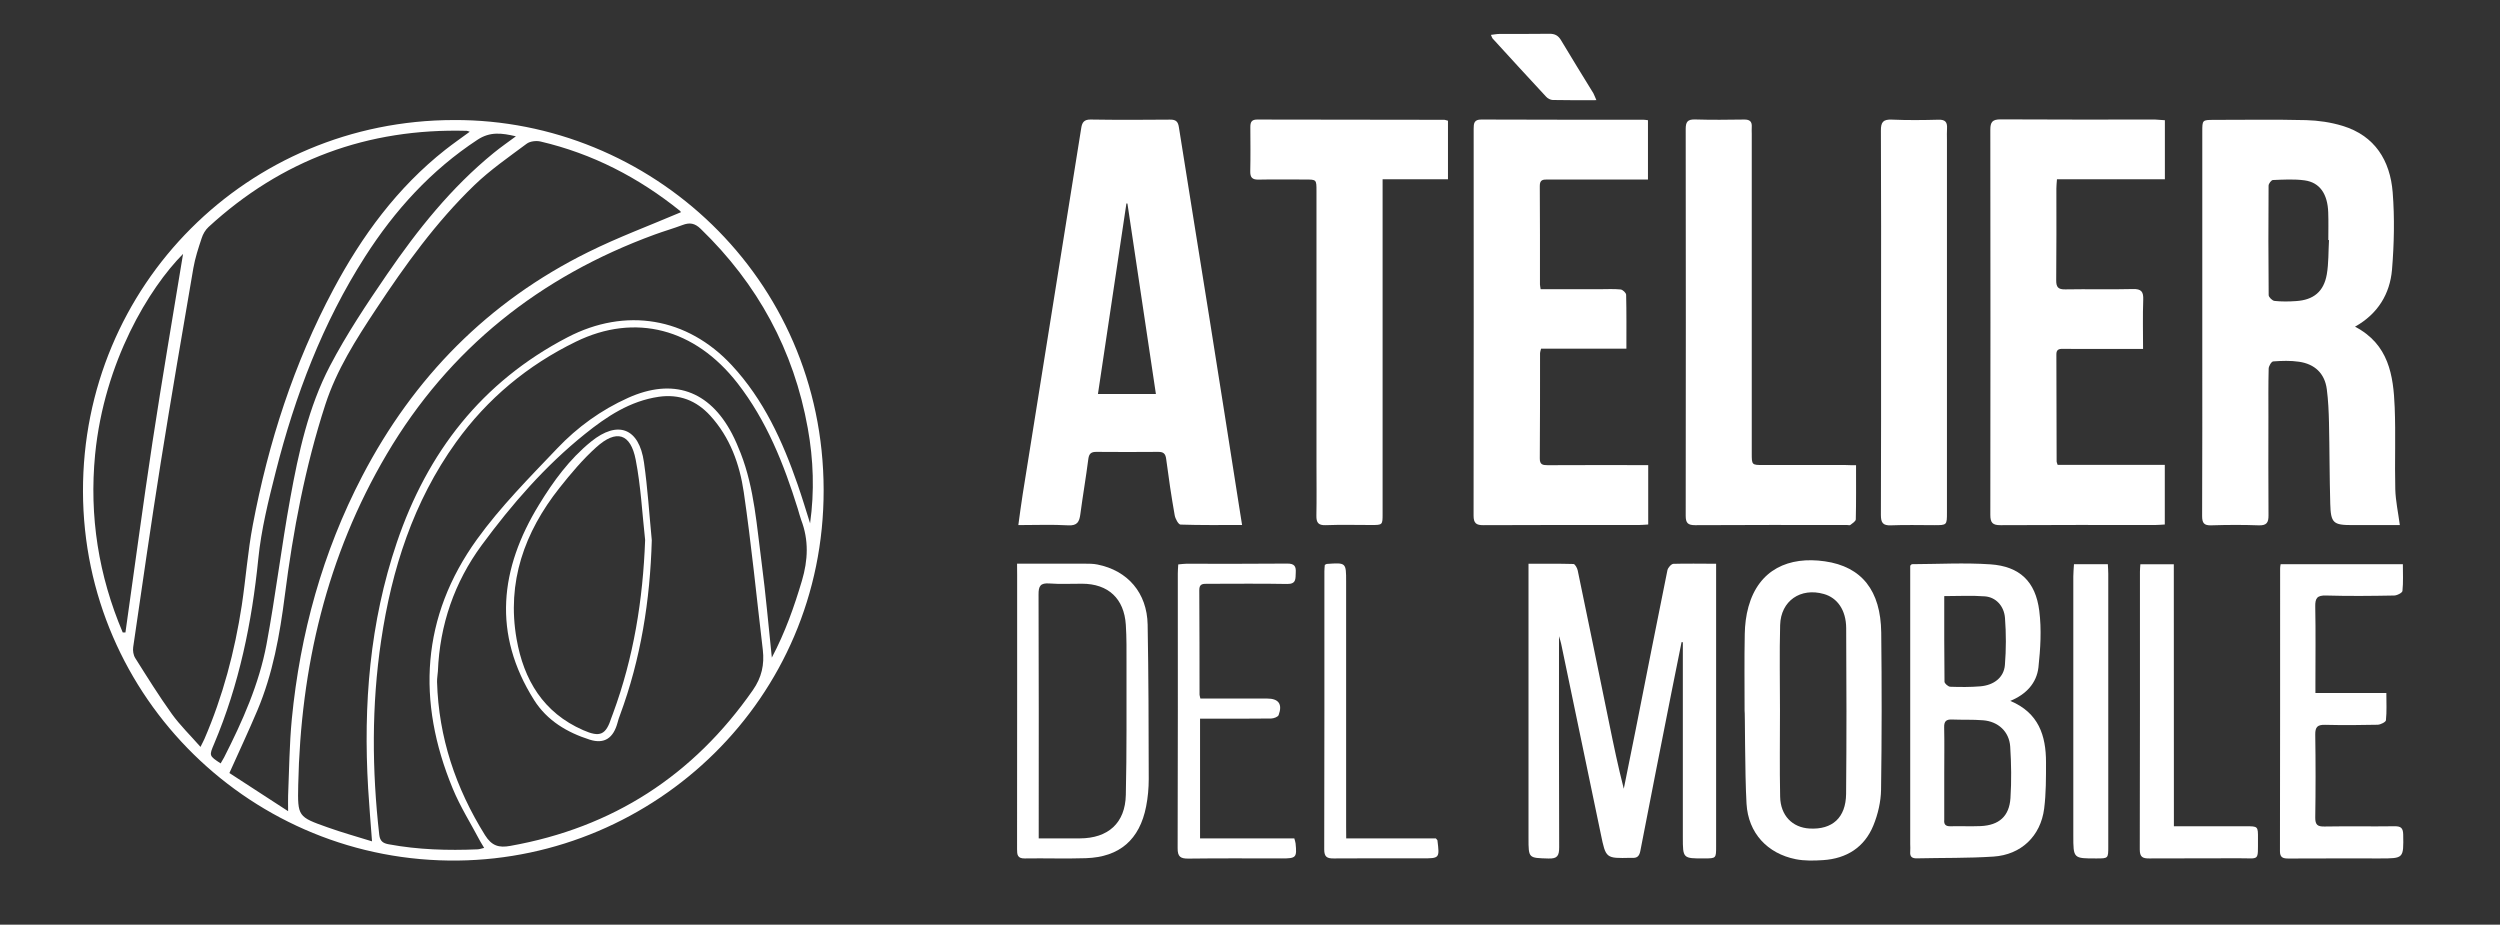
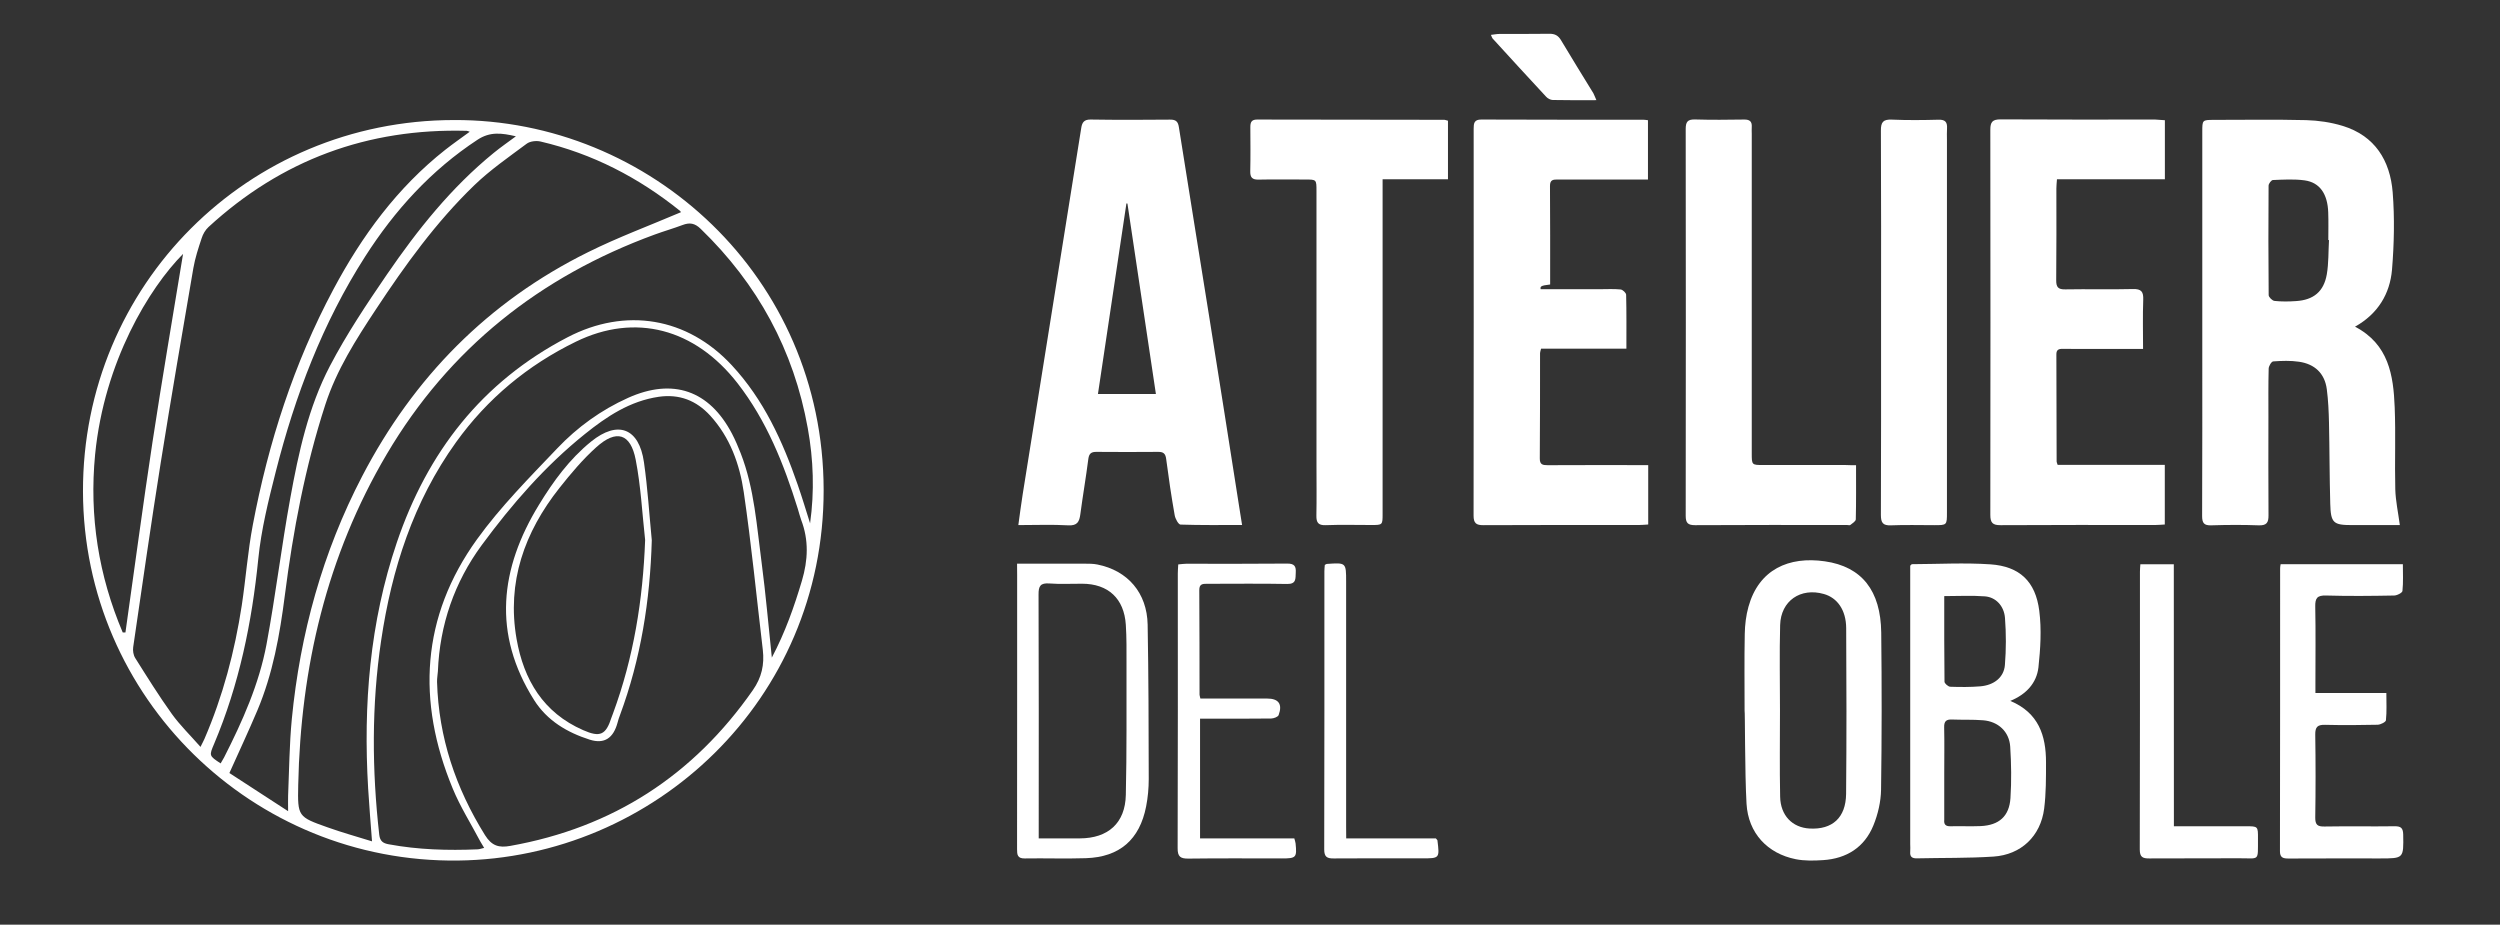
<svg xmlns="http://www.w3.org/2000/svg" version="1.0" id="Livello_1" x="0px" y="0px" viewBox="0 0 296.76 109.76" style="enable-background:new 0 0 296.76 109.76;" xml:space="preserve">
  <rect x="0" y="0" width="296.76" height="109.76" fill="#333333" stroke="none" />
  <style type="text/css">
	.st0{fill:#FFFFFF;}
	.st1{fill:none;}
</style>
  <g>
    <path class="st0" d="M53.88,14.25c23.26-0.11,43.85,18.6,43.89,43.9c0.04,24.95-20.11,43.72-43.39,44   C30.02,102.45,9.9,82.87,9.85,58.33C9.8,33.86,29.4,14.27,53.88,14.25z M51.98,79.68c-0.03,0.42-0.11,0.85-0.1,1.27   c0.19,6.59,2.21,12.59,5.69,18.18c0.8,1.28,1.65,1.53,3.01,1.28c12.17-2.17,21.73-8.36,28.79-18.49c1.05-1.51,1.38-3.03,1.18-4.77   c-0.74-6.24-1.35-12.5-2.26-18.72c-0.49-3.33-1.63-6.52-3.99-9.1c-1.64-1.79-3.66-2.58-6.1-2.23c-3.42,0.5-6.18,2.34-8.78,4.43   c-4.72,3.79-8.66,8.33-12.23,13.17C53.94,69.12,52.2,74.16,51.98,79.68z M23.8,88.66c0.22-0.45,0.35-0.68,0.46-0.93   c2.2-5.09,3.6-10.4,4.44-15.87c0.48-3.18,0.71-6.39,1.31-9.55c1.85-9.77,4.87-19.16,9.56-27.95c3.39-6.36,7.59-12.09,13.3-16.59   c0.92-0.72,1.88-1.39,2.89-2.13c-0.22-0.07-0.28-0.11-0.35-0.11c-11.76-0.32-21.99,3.45-30.66,11.42   c-0.37,0.34-0.66,0.84-0.81,1.32c-0.39,1.17-0.78,2.36-0.99,3.57c-1.32,7.69-2.64,15.38-3.87,23.08c-1.16,7.29-2.2,14.6-3.27,21.9   c-0.06,0.41,0.02,0.94,0.24,1.29c1.41,2.24,2.81,4.49,4.35,6.64C21.38,86.11,22.6,87.29,23.8,88.66z M91.62,78.06   c1.6-3.03,2.65-6.04,3.57-9.12c0.73-2.46,0.83-4.83-0.09-7.23c-0.16-0.43-0.26-0.88-0.4-1.32c-1.66-5.32-3.69-10.45-7.16-14.91   c-5.06-6.49-12.14-8.36-19.18-4.92c-5.72,2.79-10.5,6.75-14.23,11.94c-5.07,7.06-7.63,15.07-8.89,23.55   c-1.14,7.67-1.09,15.36-0.22,23.05c0.09,0.76,0.46,1,1.12,1.12c3.5,0.65,7.02,0.75,10.56,0.6c0.23-0.01,0.45-0.1,0.77-0.17   c-0.19-0.32-0.34-0.55-0.47-0.79c-1.1-2.09-2.38-4.11-3.27-6.28c-4.27-10.34-3.74-20.36,2.89-29.56c2.79-3.87,6.21-7.31,9.52-10.79   c2.39-2.52,5.21-4.56,8.41-6c5.32-2.39,9.65-0.9,12.35,4.27c0.39,0.75,0.72,1.53,1.03,2.32c1.63,4.2,1.9,8.68,2.49,13.08   C90.9,70.53,91.21,74.19,91.62,78.06z M96.16,62.12c0.53-3.8,0.4-7.55-0.27-11.27c-1.66-9.28-5.95-17.14-12.72-23.69   c-0.7-0.68-1.31-0.77-2.15-0.45c-1.09,0.41-2.21,0.73-3.3,1.13c-13.63,4.99-24.4,13.52-31.81,26.07   c-7.14,12.1-10.22,25.33-10.51,39.27c-0.08,3.75-0.04,3.78,3.49,5.03c1.7,0.61,3.44,1.09,5.27,1.66c-0.17-2.27-0.34-4.28-0.46-6.28   c-0.59-9.93,0.19-19.7,3.4-29.18c3.63-10.72,10.08-19.07,20.26-24.37c6.89-3.59,14.22-2.38,19.51,3.32   c3.79,4.08,6.03,9.01,7.82,14.18C95.22,59.06,95.68,60.6,96.16,62.12z M80.83,25.19c0,0-0.04-0.1-0.11-0.16   c-4.92-3.96-10.4-6.79-16.55-8.23c-0.51-0.12-1.25-0.04-1.65,0.26c-2.12,1.58-4.32,3.1-6.21,4.92c-4.55,4.39-8.23,9.5-11.7,14.76   c-2.36,3.57-4.65,7.16-5.99,11.28c-2.4,7.39-3.83,14.99-4.81,22.66c-0.6,4.69-1.42,9.29-3.26,13.65c-1.03,2.43-2.15,4.83-3.32,7.43   c2.22,1.44,4.47,2.9,6.97,4.53c0-0.88-0.02-1.37,0-1.85c0.13-3.04,0.15-6.08,0.44-9.1c0.99-10.12,3.65-19.79,8.36-28.83   c6.1-11.7,14.93-20.7,26.79-26.57C73.35,28.17,77.1,26.78,80.83,25.19z M26.19,90.62c0.14-0.24,0.28-0.47,0.41-0.71   c2.18-4.29,4.15-8.69,5.04-13.44c1.07-5.76,1.77-11.58,2.82-17.35c0.98-5.39,2.15-10.79,4.7-15.67c1.97-3.77,4.36-7.35,6.77-10.87   c3.64-5.31,7.65-10.34,12.69-14.44c0.81-0.66,1.66-1.25,2.62-1.96c-1.68-0.39-3.06-0.58-4.56,0.41   c-5.51,3.62-9.82,8.37-13.34,13.87c-5.04,7.87-8.31,16.5-10.6,25.51c-0.87,3.42-1.73,6.88-2.08,10.37   c-0.76,7.57-2.27,14.92-5.24,21.95C24.82,89.71,24.8,89.7,26.19,90.62z M14.57,75.08c0.11,0,0.22,0,0.32,0   c1.07-7.54,2.07-15.08,3.21-22.6c1.15-7.55,2.44-15.07,3.63-22.34c-4.01,4.04-9.35,12.77-10.44,23.81   C10.58,61.28,11.7,68.32,14.57,75.08z" />
    <path class="st0" d="M279.55,38.78c4.01,2.09,4.56,5.78,4.71,9.57c0.13,3.24-0.01,6.49,0.07,9.73c0.04,1.38,0.34,2.75,0.54,4.25   c-1.58,0-3.21,0-4.84,0c-0.27,0-0.55,0-0.82,0c-2.24,0-2.54-0.24-2.6-2.54c-0.09-3.21-0.08-6.42-0.15-9.62   c-0.03-1.33-0.09-2.66-0.26-3.97c-0.25-1.89-1.44-2.99-3.3-3.26c-1-0.15-2.05-0.11-3.06-0.04c-0.21,0.01-0.53,0.55-0.54,0.85   c-0.05,1.91-0.03,3.83-0.03,5.74c0,3.89-0.02,7.79,0.01,11.68c0.01,0.86-0.22,1.22-1.15,1.19c-1.88-0.07-3.76-0.06-5.64,0   c-0.87,0.03-1.09-0.28-1.09-1.11c0.03-6.93,0.02-13.87,0.02-20.8c0-8.27,0-16.53,0-24.8c0-1.41,0-1.41,1.36-1.42   c3.66,0,7.31-0.06,10.97,0.03c1.45,0.04,2.94,0.26,4.32,0.68c3.84,1.17,5.65,4.12,5.95,7.89c0.24,3.04,0.17,6.14-0.08,9.19   C283.69,34.87,282.29,37.24,279.55,38.78z M276.46,28.5c-0.03,0-0.05,0-0.08,0c0-1.09,0.03-2.18-0.01-3.27   c-0.07-2.21-1-3.57-2.8-3.82c-1.24-0.17-2.52-0.09-3.77-0.04c-0.19,0.01-0.51,0.43-0.51,0.67c-0.03,4.33-0.03,8.66,0.01,12.99   c0,0.24,0.43,0.66,0.69,0.69c0.84,0.09,1.7,0.08,2.55,0.02c2.08-0.13,3.3-1.12,3.66-3.17C276.43,31.23,276.38,29.85,276.46,28.5z" />
    <path class="st0" d="M147.44,62.32c-2.55,0-4.94,0.03-7.31-0.05c-0.25-0.01-0.62-0.7-0.69-1.11c-0.39-2.21-0.72-4.44-1.01-6.67   c-0.08-0.66-0.34-0.86-0.97-0.85c-2.43,0.02-4.85,0.02-7.28,0c-0.61-0.01-0.9,0.16-0.99,0.83c-0.28,2.2-0.66,4.38-0.95,6.57   c-0.12,0.89-0.35,1.38-1.44,1.32c-1.9-0.11-3.82-0.03-5.92-0.03c0.18-1.29,0.33-2.48,0.52-3.67c1.42-8.95,2.86-17.89,4.29-26.84   c0.89-5.55,1.78-11.1,2.66-16.64c0.1-0.64,0.33-1,1.11-0.99c3.14,0.05,6.29,0.04,9.43,0.01c0.68-0.01,0.95,0.22,1.05,0.91   c1.19,7.57,2.43,15.13,3.63,22.69c1.2,7.5,2.37,15,3.55,22.51C147.22,60.91,147.31,61.51,147.44,62.32z M137.21,46.77   c-1.14-7.6-2.26-15.11-3.38-22.61c-0.04,0-0.08-0.01-0.12-0.01c-1.12,7.52-2.25,15.03-3.38,22.62   C132.64,46.77,134.84,46.77,137.21,46.77z" />
-     <path class="st0" d="M182.88,34.33c2.39,0,4.71,0,7.03,0c0.82,0,1.64-0.05,2.46,0.03c0.25,0.02,0.65,0.4,0.66,0.63   c0.05,2.08,0.03,4.16,0.03,6.4c-3.41,0-6.77,0-10.13,0c-0.06,0.27-0.12,0.4-0.12,0.52c-0.01,4.17,0.01,8.34-0.03,12.5   c-0.01,0.75,0.35,0.81,0.94,0.81c3.55-0.02,7.11-0.01,10.66-0.01c0.4,0,0.8,0,1.27,0c0,2.38,0,4.65,0,7.05   c-0.36,0.02-0.73,0.06-1.09,0.06c-6.15,0-12.3-0.01-18.45,0.02c-0.88,0.01-1.19-0.23-1.19-1.14c0.02-15.31,0.02-30.61,0.01-45.92   c0-0.64,0.05-1.1,0.92-1.09c6.39,0.03,12.78,0.02,19.17,0.02c0.17,0,0.34,0.03,0.6,0.06c0,2.3,0,4.6,0,7.04c-0.42,0-0.82,0-1.21,0   c-3.55,0-7.11,0-10.66,0c-0.56,0-0.98-0.01-0.97,0.78c0.03,3.89,0.02,7.79,0.02,11.68C182.8,33.9,182.84,34.04,182.88,34.33z" />
+     <path class="st0" d="M182.88,34.33c2.39,0,4.71,0,7.03,0c0.82,0,1.64-0.05,2.46,0.03c0.25,0.02,0.65,0.4,0.66,0.63   c0.05,2.08,0.03,4.16,0.03,6.4c-3.41,0-6.77,0-10.13,0c-0.06,0.27-0.12,0.4-0.12,0.52c-0.01,4.17,0.01,8.34-0.03,12.5   c-0.01,0.75,0.35,0.81,0.94,0.81c3.55-0.02,7.11-0.01,10.66-0.01c0.4,0,0.8,0,1.27,0c0,2.38,0,4.65,0,7.05   c-0.36,0.02-0.73,0.06-1.09,0.06c-6.15,0-12.3-0.01-18.45,0.02c-0.88,0.01-1.19-0.23-1.19-1.14c0.02-15.31,0.02-30.61,0.01-45.92   c0-0.64,0.05-1.1,0.92-1.09c6.39,0.03,12.78,0.02,19.17,0.02c0.17,0,0.34,0.03,0.6,0.06c0,2.3,0,4.6,0,7.04c-3.55,0-7.11,0-10.66,0c-0.56,0-0.98-0.01-0.97,0.78c0.03,3.89,0.02,7.79,0.02,11.68C182.8,33.9,182.84,34.04,182.88,34.33z" />
    <path class="st0" d="M256.98,14.27c0,2.35,0,4.62,0,7.01c-4.27,0-8.49,0-12.81,0c-0.03,0.44-0.07,0.76-0.07,1.09   c0,3.62,0.02,7.25-0.02,10.87c-0.01,0.84,0.22,1.13,1.09,1.11c2.66-0.05,5.33,0.03,8-0.04c1.02-0.03,1.28,0.32,1.24,1.28   c-0.07,1.9-0.02,3.81-0.02,5.83c-1.82,0-3.52,0-5.22,0c-1.44,0-2.87,0.01-4.31-0.01c-0.49-0.01-0.77,0.11-0.76,0.67   c0.02,4.24,0.02,8.48,0.03,12.71c0,0.09,0.06,0.19,0.12,0.39c4.2,0,8.42,0,12.72,0c0,2.4,0,4.7,0,7.08   c-0.41,0.02-0.77,0.06-1.14,0.06c-6.12,0-12.24-0.02-18.35,0.02c-0.95,0.01-1.22-0.29-1.22-1.22c0.02-15.24,0.02-30.49,0-45.73   c0-0.92,0.26-1.22,1.22-1.22c6.12,0.04,12.24,0.02,18.35,0.02C256.19,14.22,256.55,14.25,256.98,14.27z" />
    <path class="st0" d="M171.88,14.33c0,2.3,0,4.55,0,6.95c-2.56,0-5.1,0-7.76,0c0,0.6,0,1.03,0,1.46c0,12.75,0,25.49,0,38.24   c0,1.34,0,1.34-1.33,1.34c-1.81,0-3.62-0.05-5.43,0.02c-0.89,0.03-1.11-0.32-1.1-1.13c0.04-2.05,0.01-4.1,0.01-6.15   c0-10.8,0-21.6,0-32.39c0-1.36,0-1.36-1.32-1.36c-1.85,0-3.69-0.03-5.54,0.01c-0.77,0.02-1.02-0.26-1-1.01   c0.04-1.74,0.02-3.49,0.01-5.23c0-0.57,0.14-0.89,0.8-0.89c7.41,0.02,14.83,0.02,22.24,0.03   C171.57,14.23,171.67,14.28,171.88,14.33z" />
-     <path class="st0" d="M203.71,66.92c0,0.52,0,0.89,0,1.26c0,10.76,0,21.53,0,32.29c0,1.42,0,1.42-1.38,1.43   c-2.57,0.01-2.57,0.01-2.57-2.52c0-7.28,0-14.56,0-21.84c0-0.43,0-0.87,0-1.3c-0.05-0.01-0.1-0.01-0.15-0.02   c-0.41,2.02-0.82,4.05-1.22,6.07c-1.24,6.25-2.47,12.49-3.68,18.74c-0.12,0.6-0.38,0.84-0.95,0.8c-0.07,0-0.14,0-0.21,0   c-2.93,0.07-2.93,0.07-3.52-2.79c-1.57-7.53-3.14-15.07-4.71-22.6c-0.05-0.26-0.14-0.51-0.26-0.92c0,8.46-0.02,16.75,0.02,25.05   c0,1-0.2,1.38-1.28,1.34c-2.36-0.07-2.36-0.01-2.36-2.42c0-10.35,0-20.71,0-31.06c0-0.44,0-0.88,0-1.51c1.82,0,3.58-0.02,5.34,0.03   c0.18,0.01,0.44,0.47,0.5,0.76c1.26,6.03,2.49,12.07,3.73,18.11c0.53,2.6,1.07,5.2,1.74,7.81c0.47-2.33,0.94-4.66,1.41-7   c1.25-6.32,2.49-12.63,3.77-18.94c0.06-0.3,0.46-0.75,0.71-0.76C200.26,66.88,201.89,66.92,203.71,66.92z" />
    <path class="st0" d="M220.32,55.22c0,2.27,0.02,4.35-0.03,6.43c-0.01,0.23-0.4,0.47-0.64,0.66c-0.08,0.07-0.26,0.01-0.4,0.01   c-6.01,0-12.03-0.02-18.04,0.02c-0.85,0-1.11-0.26-1.11-1.11c0.02-15.31,0.02-30.61,0-45.92c0-0.82,0.21-1.15,1.09-1.13   c1.95,0.06,3.89,0.04,5.84,0.01c0.67-0.01,0.95,0.23,0.91,0.88c-0.02,0.27,0,0.55,0,0.82c0,12.64,0,25.28,0,37.92   c0,1.39,0,1.39,1.39,1.39c3.25,0,6.49,0,9.74,0C219.44,55.22,219.81,55.22,220.32,55.22z" />
    <path class="st0" d="M223.29,38.17c0-7.55,0.02-15.1-0.02-22.65c-0.01-1.03,0.27-1.37,1.32-1.32c1.84,0.08,3.69,0.06,5.53,0.01   c0.79-0.02,1.04,0.29,1,1.02c-0.03,0.44-0.01,0.89-0.01,1.33c0,14.76,0,29.52,0,44.28c0,1.5,0,1.5-1.51,1.5   c-1.71,0-3.42-0.05-5.12,0.02c-0.97,0.04-1.21-0.3-1.21-1.23C223.3,53.47,223.29,45.82,223.29,38.17z" />
    <path class="st0" d="M238.63,83.2c3.37,1.41,4.24,4.12,4.24,7.28c0,1.84,0.01,3.7-0.22,5.51c-0.42,3.26-2.73,5.47-6.01,5.69   c-3.03,0.2-6.07,0.14-9.11,0.21c-0.56,0.01-0.83-0.19-0.78-0.78c0.03-0.31,0-0.61,0-0.92c0-10.62,0-21.25,0-31.87   c0-0.41,0-0.82,0-1.17c0.11-0.1,0.16-0.18,0.21-0.18c3.11-0.01,6.23-0.19,9.32,0.02c3.45,0.24,5.35,2.02,5.79,5.52   c0.28,2.2,0.14,4.5-0.1,6.72C241.75,81.08,240.53,82.42,238.63,83.2z M230.79,91.78c0,1.81,0,3.61,0,5.42c0,0.03,0,0.07,0,0.1   c-0.06,0.56,0.16,0.8,0.75,0.78c1.19-0.03,2.39,0.03,3.58-0.02c2.17-0.1,3.39-1.16,3.53-3.33c0.13-2.03,0.1-4.08-0.03-6.11   c-0.12-1.78-1.43-2.98-3.22-3.12c-1.22-0.1-2.45-0.04-3.68-0.09c-0.69-0.03-0.96,0.2-0.94,0.93   C230.82,88.17,230.79,89.98,230.79,91.78z M230.79,70.76c0,3.48-0.01,6.82,0.03,10.16c0,0.21,0.44,0.59,0.68,0.6   c1.19,0.04,2.39,0.05,3.58-0.05c1.62-0.14,2.79-1.06,2.91-2.53c0.15-1.85,0.15-3.73,0.01-5.58c-0.11-1.45-1.1-2.47-2.38-2.57   C234.06,70.67,232.5,70.76,230.79,70.76z" />
    <path class="st0" d="M207.09,84.37c0-3.04-0.04-6.08,0.02-9.12c0.02-1.08,0.15-2.19,0.44-3.23c1.24-4.45,4.81-6,9.06-5.39   c4.41,0.63,6.64,3.49,6.7,8.46c0.07,6.21,0.07,12.43-0.02,18.64c-0.02,1.43-0.37,2.93-0.91,4.25c-1.06,2.6-3.18,3.94-5.97,4.12   c-1.08,0.07-2.2,0.1-3.25-0.11c-3.35-0.67-5.64-3.09-5.84-6.59C207.11,91.74,207.15,84.37,207.09,84.37z M211.29,84.33   c0,3.41-0.05,6.83,0.02,10.24c0.04,2.23,1.45,3.67,3.5,3.78c2.69,0.15,4.3-1.28,4.33-4.11c0.06-6.56,0.05-13.11,0.01-19.67   c-0.01-2.15-1.05-3.61-2.65-4.06c-2.76-0.79-5.11,0.81-5.19,3.68C211.22,77.57,211.29,80.95,211.29,84.33z" />
    <path class="st0" d="M270.72,66.97c4.84,0,9.6,0,14.51,0c0,1.09,0.06,2.15-0.05,3.18c-0.02,0.22-0.63,0.53-0.97,0.54   c-2.7,0.05-5.4,0.08-8.09,0c-1.08-0.03-1.31,0.32-1.29,1.33c0.06,3,0.02,6.01,0.02,9.02c0,0.37,0,0.74,0,1.22c2.82,0,5.54,0,8.42,0   c0,1.16,0.06,2.2-0.05,3.24c-0.02,0.21-0.64,0.52-0.98,0.53c-2.08,0.05-4.17,0.06-6.25,0.01c-0.9-0.02-1.17,0.26-1.16,1.16   c0.05,3.28,0.05,6.56,0,9.84c-0.01,0.88,0.28,1.09,1.11,1.07c2.77-0.05,5.53,0.01,8.3-0.03c0.75-0.01,1.01,0.2,1.03,0.97   c0.05,2.85,0.07,2.85-2.76,2.85c-3.62,0-7.24-0.01-10.86,0.01c-0.63,0-1.02-0.1-1.01-0.88c0.02-11.17,0.02-22.34,0.02-33.51   C270.65,67.37,270.68,67.24,270.72,66.97z" />
    <path class="st0" d="M120.73,66.91c2.77,0,5.39,0,8.01,0c0.51,0,1.03,0,1.53,0.1c3.6,0.72,5.89,3.37,5.96,7.14   c0.11,6.11,0.12,12.22,0.13,18.33c0,1.08-0.1,2.18-0.31,3.25c-0.77,3.94-3.15,6.01-7.15,6.14c-2.42,0.08-4.85-0.01-7.27,0.03   c-0.86,0.01-0.9-0.45-0.9-1.1c0.01-6.8,0.01-13.59,0.01-20.39c0-4.03,0-8.06,0-12.09C120.73,67.92,120.73,67.51,120.73,66.91z    M123.3,99.52c1.75,0,3.32,0,4.88,0c3.35-0.01,5.39-1.81,5.46-5.16c0.12-5.19,0.07-10.39,0.08-15.58c0-1.54,0.02-3.08-0.08-4.61   c-0.2-3.12-2.09-4.87-5.18-4.88c-1.3-0.01-2.6,0.07-3.89-0.03c-1.07-0.08-1.3,0.31-1.29,1.32c0.04,9.23,0.02,18.45,0.02,27.68   C123.3,98.63,123.3,99,123.3,99.52z" />
    <path class="st0" d="M258.05,98.08c2.97,0,5.77,0,8.56,0c1.42,0,1.43,0,1.42,1.47c-0.02,2.79,0.25,2.31-2.34,2.33   c-3.52,0.03-7.04-0.01-10.55,0.02c-0.8,0.01-1.14-0.16-1.14-1.06c0.03-11,0.02-21.99,0.02-32.99c0-0.27,0.03-0.53,0.05-0.87   c1.32,0,2.59,0,3.97,0C258.05,77.33,258.05,87.62,258.05,98.08z" />
    <path class="st0" d="M142.49,82.92c1.88,0,3.72,0,5.56,0c0.79,0,1.57,0,2.36,0c1.36,0,1.85,0.65,1.37,1.96   c-0.08,0.22-0.57,0.4-0.88,0.41c-2.43,0.03-4.85,0.02-7.28,0.02c-0.37,0-0.73,0-1.17,0c0,4.77,0,9.43,0,14.21   c3.77,0,7.48,0,11.19,0c0.07,0.27,0.13,0.43,0.15,0.59c0.17,1.69,0.07,1.79-1.64,1.79c-3.69,0-7.38-0.03-11.07,0.02   c-0.95,0.01-1.3-0.22-1.29-1.24c0.04-10.87,0.02-21.73,0.02-32.6c0-0.33,0.03-0.67,0.05-1.08c0.35-0.03,0.64-0.08,0.94-0.08   c4,0,8,0.02,11.99-0.02c0.87-0.01,1.07,0.33,1.02,1.08c-0.04,0.69,0.09,1.36-1.02,1.34c-3.14-0.06-6.29-0.02-9.43-0.02   c-0.54,0-1.01-0.04-1,0.76c0.03,4.13,0.02,8.27,0.03,12.4C142.39,82.54,142.43,82.64,142.49,82.92z" />
-     <path class="st0" d="M246.19,66.97c1.37,0,2.65,0,4.02,0c0.02,0.42,0.05,0.78,0.05,1.15c0,10.79,0,21.58,0,32.37   c0,1.41,0,1.41-1.39,1.41c-2.77,0.01-2.76,0.01-2.76-2.74c0-10.24,0-20.48,0-30.73C246.11,67.96,246.16,67.49,246.19,66.97z" />
    <path class="st0" d="M159.8,99.52c3.69,0,7.2,0,10.64,0c0.11,0.14,0.18,0.18,0.19,0.24c0.26,2.13,0.26,2.13-1.84,2.13   c-3.49,0-6.97-0.02-10.46,0.01c-0.8,0.01-1.14-0.17-1.14-1.07c0.03-11,0.02-22.01,0.02-33.01c0-0.27,0.03-0.53,0.05-0.76   c0.12-0.06,0.18-0.12,0.24-0.12c2.29-0.16,2.29-0.16,2.29,2.09c0,9.67,0,19.34,0,29.01C159.8,98.49,159.8,98.93,159.8,99.52z" />
    <path class="st0" d="M189.5,11.89c-1.86,0-3.52,0.02-5.19-0.02c-0.27-0.01-0.59-0.18-0.78-0.39c-2.13-2.29-4.25-4.61-6.36-6.92   c-0.06-0.07-0.08-0.18-0.19-0.42c0.37-0.04,0.69-0.11,1-0.11c1.98-0.01,3.95,0.01,5.93-0.02c0.65-0.01,1.06,0.2,1.4,0.78   c1.25,2.11,2.55,4.18,3.83,6.28C189.25,11.27,189.32,11.5,189.5,11.89z" />
    <path class="st0" d="M77.37,64.13c-0.2,7.14-1.3,14.08-3.78,20.77c-0.11,0.29-0.21,0.58-0.28,0.87c-0.49,1.83-1.55,2.59-3.31,2.03   c-2.67-0.85-5.05-2.25-6.6-4.7c-4.96-7.86-4.07-15.6,0.59-23.2c1.69-2.77,3.61-5.4,6.16-7.47c3.18-2.58,5.71-1.63,6.29,2.44   C76.88,57.94,77.07,61.04,77.37,64.13z M76.58,64.1c-0.35-3.18-0.51-6.4-1.12-9.53s-2.29-3.63-4.67-1.49   c-1.61,1.44-3.03,3.14-4.38,4.84c-4.16,5.26-6.27,11.18-5.09,17.93c0.85,4.85,3.17,8.75,7.9,10.82c2.02,0.89,2.7,0.58,3.37-1.51   c0.05-0.16,0.12-0.32,0.18-0.48C75.22,78.04,76.32,71.18,76.58,64.1z" />
    <rect x="0" y="-1.1" class="st1" width="297.17" height="109.31" />
  </g>
</svg>